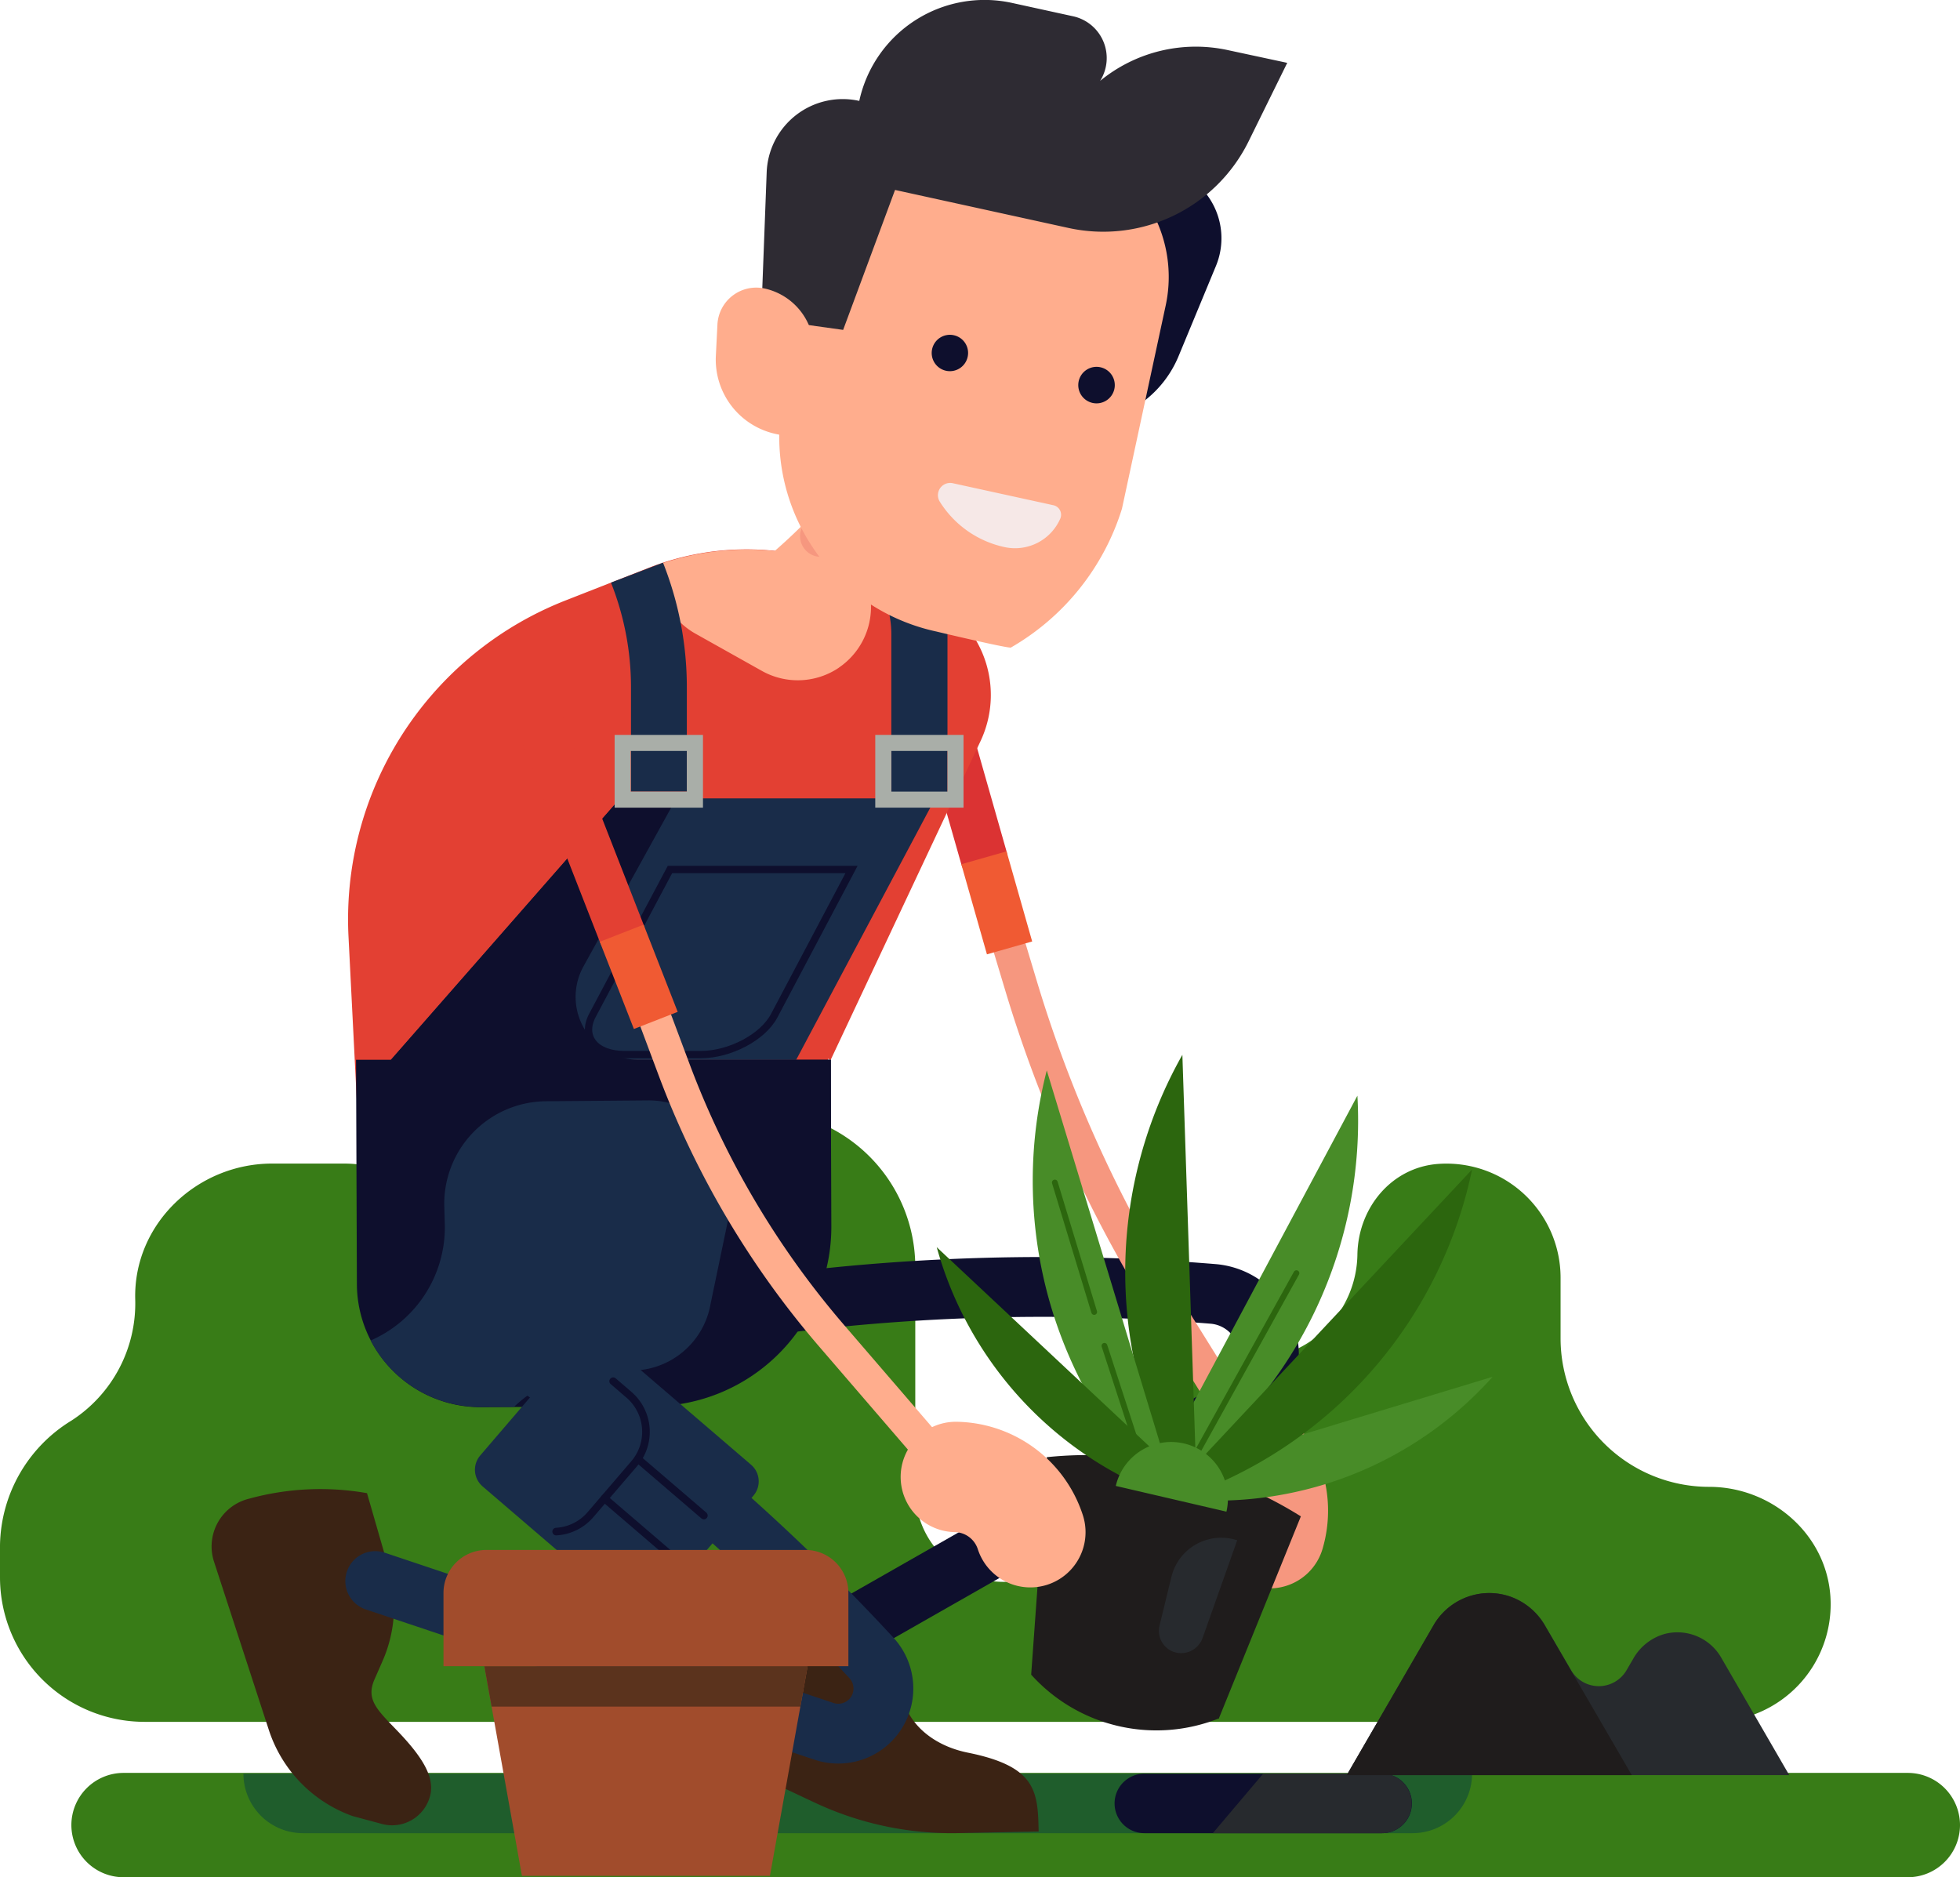
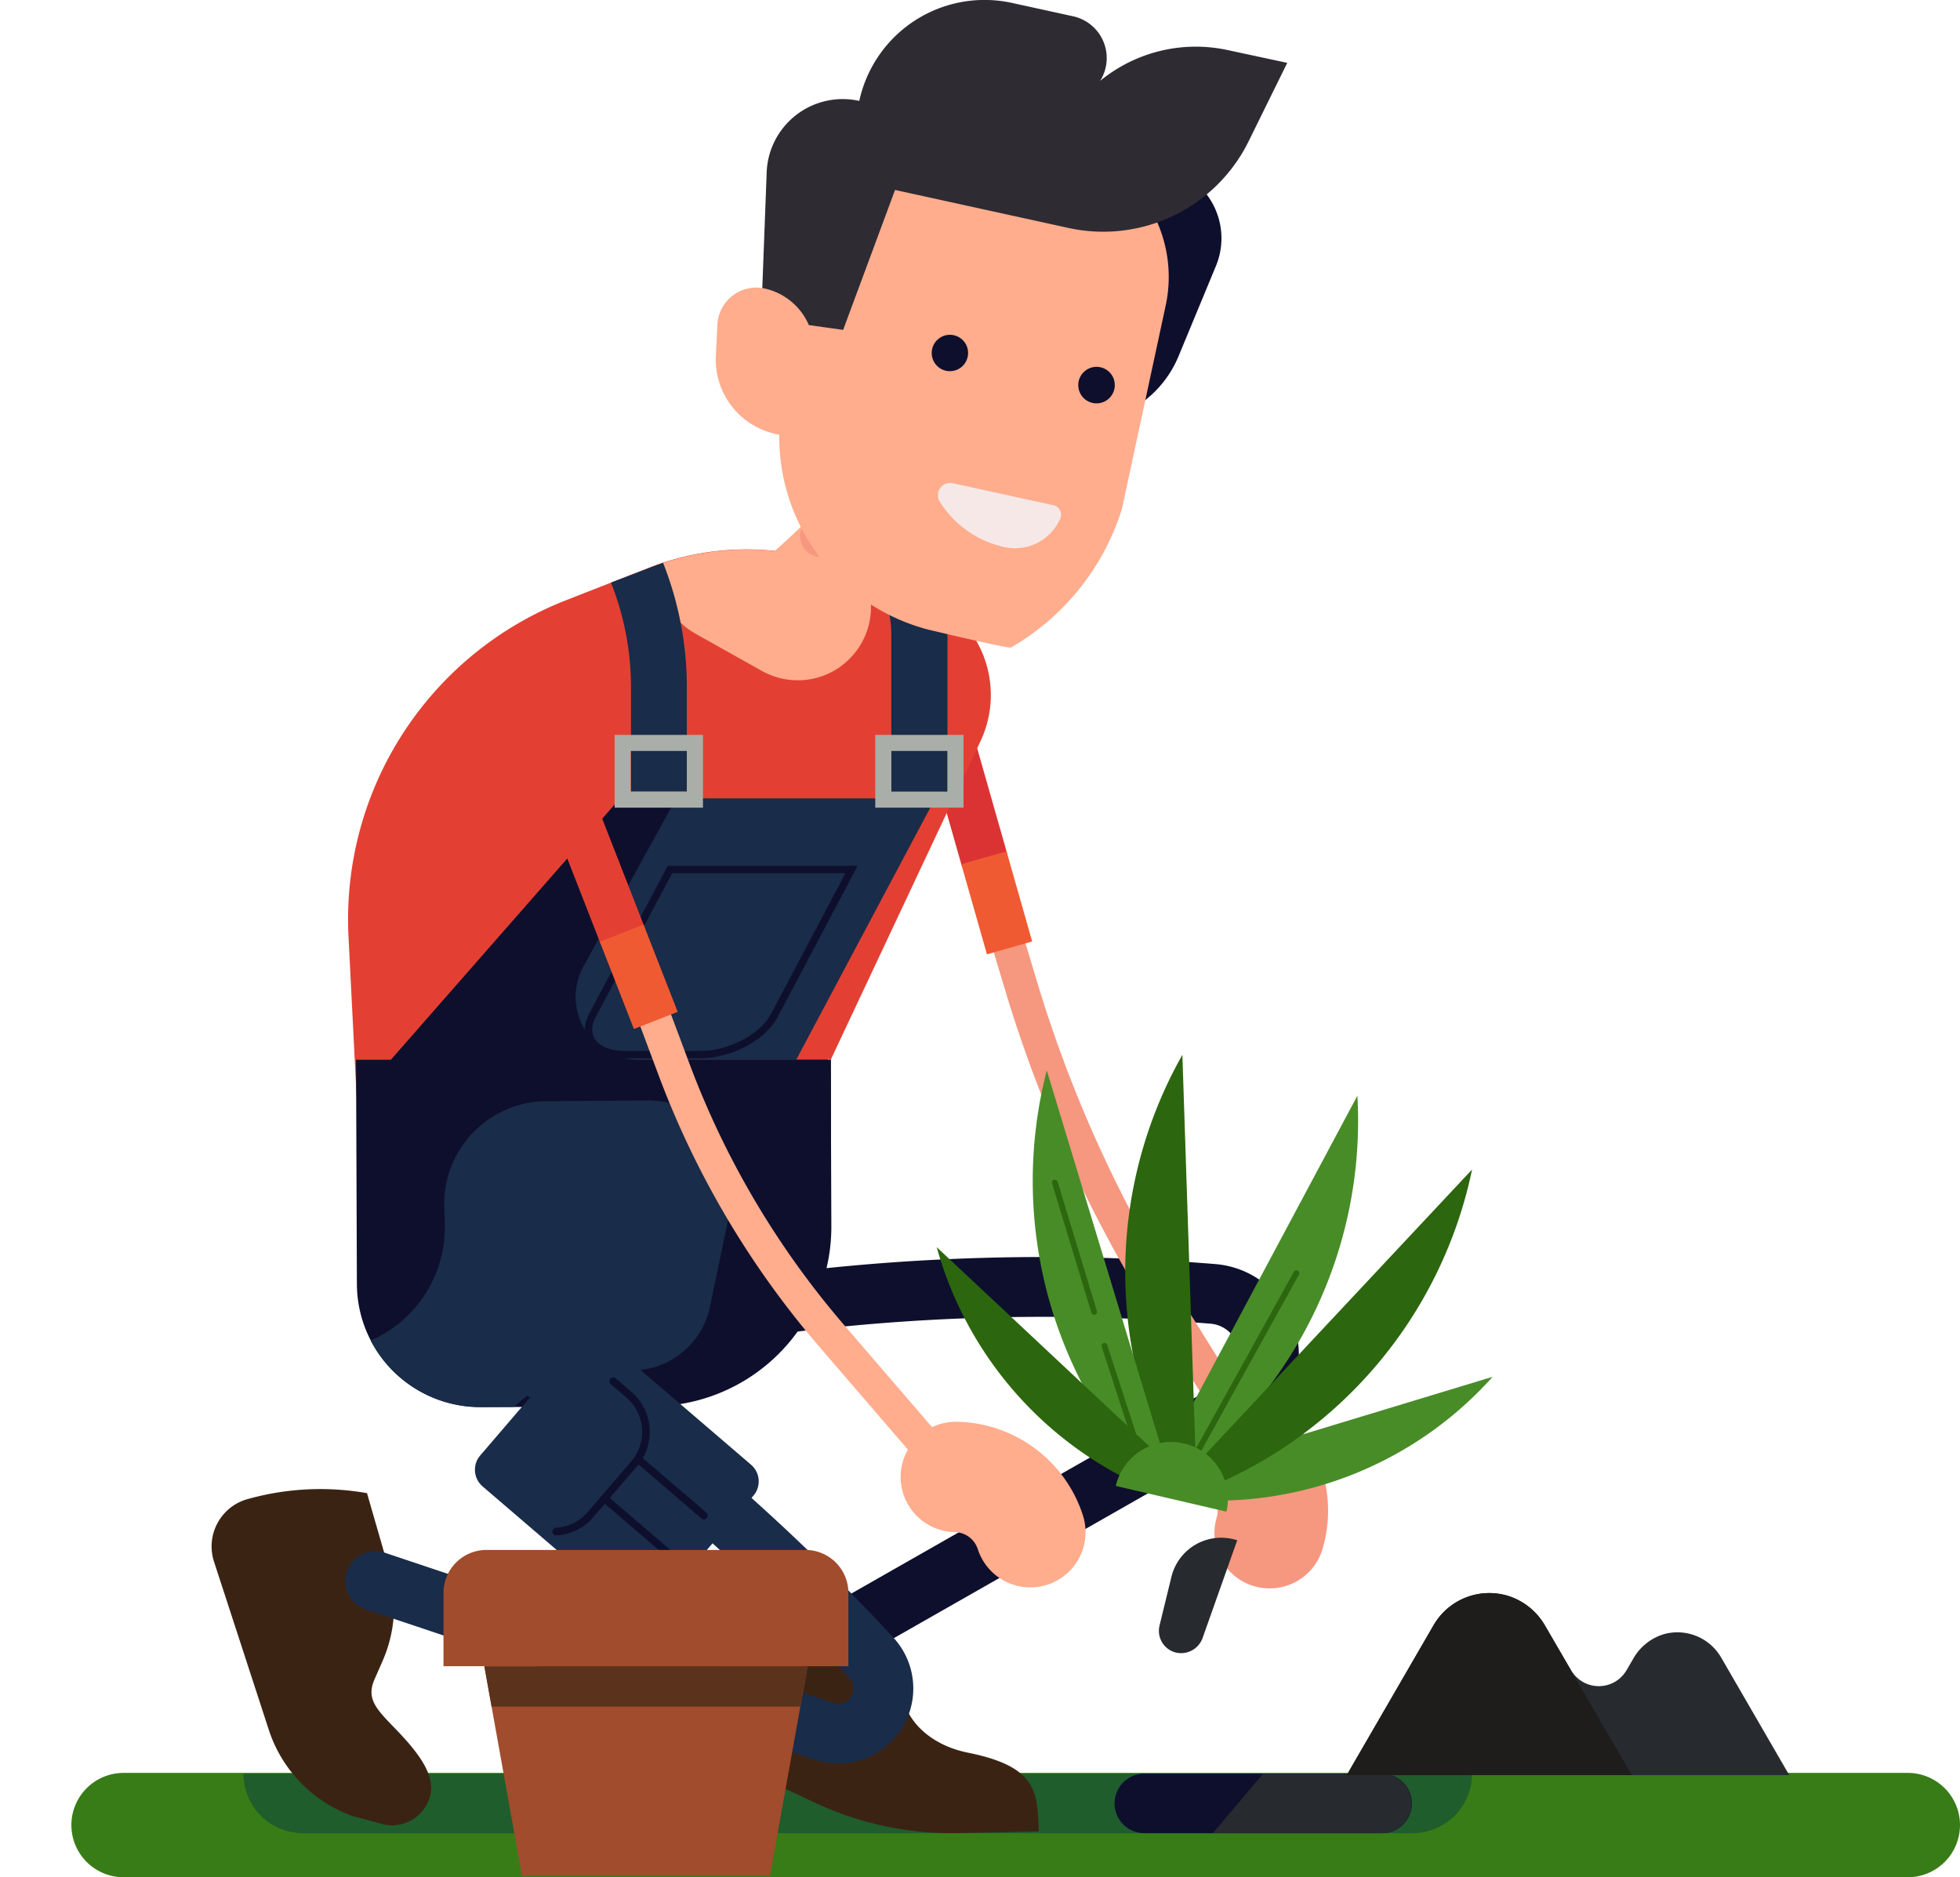
<svg xmlns="http://www.w3.org/2000/svg" viewBox="0 0 257.57 246.69">
  <defs>
    <style>.cls-1{fill:#387c17;}.cls-2{fill:#1f5d2c;}.cls-10,.cls-19,.cls-20,.cls-21,.cls-24,.cls-25,.cls-26,.cls-27,.cls-3,.cls-4,.cls-5,.cls-6{fill:none;}.cls-19,.cls-25,.cls-3{stroke:#0e0f2d;}.cls-10,.cls-21,.cls-24,.cls-25,.cls-26,.cls-27,.cls-3,.cls-4,.cls-5{stroke-linecap:round;}.cls-10,.cls-20,.cls-21,.cls-24,.cls-26,.cls-27,.cls-3,.cls-4,.cls-5,.cls-6{stroke-miterlimit:10;}.cls-24,.cls-3{stroke-width:7.86px;}.cls-21,.cls-4{stroke:#f6977f;}.cls-26,.cls-4{stroke-width:4.33px;}.cls-5{stroke:#db3333;}.cls-27,.cls-5,.cls-6{stroke-width:6.18px;}.cls-6{stroke:#f05a33;}.cls-7{fill:#f6977f;}.cls-8{fill:#1f1c1c;}.cls-9{fill:#488c28;}.cls-10{stroke:#2c660e;stroke-width:0.76px;}.cls-11{fill:#2c660e;}.cls-12{fill:#272a2e;}.cls-13{fill:#e34033;}.cls-14{fill:#ffad8d;}.cls-15{fill:#3b2314;}.cls-16{fill:#0e0f2d;}.cls-17{fill:#192c49;}.cls-18{fill:#a9aea8;}.cls-19{stroke-width:0.96px;}.cls-20,.cls-26{stroke:#ffad8d;}.cls-20,.cls-21{stroke-width:5.44px;}.cls-22{fill:#2e2b33;}.cls-23{fill:#f6e8e7;}.cls-24{stroke:#192c49;}.cls-25{stroke-width:1px;}.cls-27{stroke:#e34033;}.cls-28{fill:#a14c2c;}.cls-29{fill:#5b331d;}</style>
  </defs>
  <g id="illustration">
-     <path class="cls-1" d="M70.39,217.49c-.26-9.88,8.12-17.85,18-17.85H97.8a17,17,0,0,1,17,17.18,8.27,8.27,0,0,0,4.62,7.74,8.55,8.55,0,0,0,12.35-7.63v-3c0-10.77,8-20.23,18.73-21.17a20.56,20.56,0,0,1,22.4,20.49v29.3a12,12,0,0,0,10.46,12,11.64,11.64,0,0,0,12.79-12.17c-.47-9.37,7.5-17,16.88-17h3.7A14,14,0,0,0,231,211.64c.08-6.14,4.44-11.47,10.56-11.95a15,15,0,0,1,16.14,14.91v8a19.52,19.52,0,0,0,19.52,19.52h0c8.22,0,15.4,6.21,15.94,14.42A15.45,15.45,0,0,1,277.74,273H71.62a19,19,0,0,1-19-19v-4.22A19.56,19.56,0,0,1,62,233.42,18.33,18.33,0,0,0,70.39,217.49Z" transform="translate(-52.62 -46.74)" />
    <path class="cls-1" d="M68.85,293.42H303.33a6.86,6.86,0,0,0,6.86-6.86h0a6.86,6.86,0,0,0-6.86-6.85H68.85A6.86,6.86,0,0,0,62,286.56h0A6.86,6.86,0,0,0,68.85,293.42Z" transform="translate(-52.62 -46.74)" />
    <path class="cls-2" d="M238.25,287.63H92.43a7.82,7.82,0,0,1-7.82-7.82H246.07A7.82,7.82,0,0,1,238.25,287.63Z" transform="translate(-52.62 -46.74)" />
    <path class="cls-3" d="M143.18,219.83a273.56,273.56,0,0,1,68.9-3.06,8,8,0,0,1,3.29,14.9l-50.69,28.89" transform="translate(-52.62 -46.74)" />
    <path class="cls-4" d="M185.37,171.53l1.39,4.62a174.15,174.15,0,0,0,19,42.06l12.46,20" transform="translate(-52.62 -46.74)" />
    <line class="cls-5" x1="123.89" y1="93.73" x2="129.3" y2="112.72" />
    <line class="cls-6" x1="129.3" y1="112.72" x2="132.67" y2="124.56" />
    <path class="cls-7" d="M221,255.3a7.25,7.25,0,0,1-8.49-9.14,3.25,3.25,0,0,0-1.24-3.56,7.26,7.26,0,0,1,8.39-11.84,17.76,17.76,0,0,1,6.76,19.51A7.23,7.23,0,0,1,221,255.3Z" transform="translate(-52.62 -46.74)" />
-     <path class="cls-8" d="M212.78,272.59l-.09,0a22.15,22.15,0,0,1-24.56-5.79h0l2.06-28.58h0A52.7,52.7,0,0,1,223.57,246h0Z" transform="translate(-52.62 -46.74)" />
    <path class="cls-9" d="M231,190.72a58,58,0,0,1-23.63,50.08,1.45,1.45,0,0,1-2.13-1.86Z" transform="translate(-52.62 -46.74)" />
    <line class="cls-10" x1="156.08" y1="193.08" x2="170.37" y2="167.3" />
    <path class="cls-11" d="M208,185.35a58,58,0,0,0-.94,55.36,1.45,1.45,0,0,0,2.74-.72Z" transform="translate(-52.62 -46.74)" />
    <path class="cls-9" d="M190.18,187.4a58,58,0,0,0,13.42,53.72,1.45,1.45,0,0,0,2.46-1.41Z" transform="translate(-52.62 -46.74)" />
    <line class="cls-10" x1="143.79" y1="172.4" x2="138.62" y2="155.39" />
    <line class="cls-10" x1="149.88" y1="191.42" x2="145.14" y2="176.85" />
    <path class="cls-11" d="M175.72,210.63a48.7,48.7,0,0,0,26.51,31.2,2.38,2.38,0,0,0,2.63-3.9Z" transform="translate(-52.62 -46.74)" />
    <path class="cls-9" d="M248.77,227.66a48.8,48.8,0,0,1-40,16.14,2,2,0,0,1-.41-3.88Z" transform="translate(-52.62 -46.74)" />
    <path class="cls-11" d="M246.07,200.42a58,58,0,0,1-35.79,42.26,1.45,1.45,0,0,1-1.58-2.35Z" transform="translate(-52.62 -46.74)" />
    <path class="cls-9" d="M213.79,245.38A7.46,7.46,0,1,0,199.25,242Z" transform="translate(-52.62 -46.74)" />
    <path class="cls-12" d="M207.17,263.9h0a2.94,2.94,0,0,1-2.17-3.56l1.57-6.43A6.73,6.73,0,0,1,214.7,249l.51.13L210.65,262A3,3,0,0,1,207.17,263.9Z" transform="translate(-52.62 -46.74)" />
    <path class="cls-13" d="M173.19,124.6l-11.08-3.78a35.29,35.29,0,0,0-24.31.56l-10.88,4.27a45,45,0,0,0-17.66,12.53h0a45,45,0,0,0-10.84,31.67L99.59,193h62l-.15-7.15.32.21,19.69-41.88A14.23,14.23,0,0,0,173.19,124.6Z" transform="translate(-52.62 -46.74)" />
    <path class="cls-14" d="M162.86,134.47a9.64,9.64,0,0,0,3.19-12.31l-3.94-1.34a35.32,35.32,0,0,0-23,.12A9.64,9.64,0,0,0,144,130l8.74,4.9a9.65,9.65,0,0,0,10.15-.44Z" transform="translate(-52.62 -46.74)" />
    <path class="cls-15" d="M189.11,287.41l-10.56.21a42.3,42.3,0,0,1-18.85-4l-19.53-9.18,2.45-5.32A36.33,36.33,0,0,1,152.81,256h0l9.33,4.41a17.84,17.84,0,0,1,8.55,8.61l1.12,2.41c1.25,2.68,4.13,4.84,8,5.62h0c9,1.81,9.2,5.08,9.3,10.34Z" transform="translate(-52.62 -46.74)" />
    <path class="cls-15" d="M102.67,286.38l-3.72-1a17.92,17.92,0,0,1-11-11.31l-7.21-22.13a6.46,6.46,0,0,1,4.6-8.26,35.35,35.35,0,0,1,15.51-.73h0l2.86,9.91a17.9,17.9,0,0,1-.8,12.11l-1.07,2.44c-1.19,2.71.39,4.05,3.12,6.9h0c3.53,3.69,4.56,6,4.27,8A5.16,5.16,0,0,1,102.67,286.38Z" transform="translate(-52.62 -46.74)" />
    <path class="cls-16" d="M161.79,186l.08,21.84a23.59,23.59,0,0,1-23.47,23.7l-22.56.11A16.24,16.24,0,0,1,99.52,215.5L99.41,186Z" transform="translate(-52.62 -46.74)" />
    <path class="cls-17" d="M132.91,123.3a37.2,37.2,0,0,1,2.63,13.8v13.66h7.34V137.1a44.38,44.38,0,0,0-3.13-16.42Z" transform="translate(-52.62 -46.74)" />
    <polygon class="cls-17" points="122.9 104.91 81.5 104.91 51.36 139.28 104.62 139.28 122.9 104.91" />
    <path class="cls-16" d="M129.29,173.74l12.21-22.1h-7.38L104,186h0V200.5h57.81V186H136.52A8.27,8.27,0,0,1,129.29,173.74Z" transform="translate(-52.62 -46.74)" />
    <path class="cls-18" d="M142.88,145.42v5.34H135.5v-5.34h7.38m2.11-2.11h-11.6v9.56H145v-9.56Z" transform="translate(-52.62 -46.74)" />
    <path class="cls-17" d="M167.09,122.19a12.92,12.92,0,0,1,2.66,7.85v21.6h7.38V130a20.34,20.34,0,0,0-.55-4.65Z" transform="translate(-52.62 -46.74)" />
    <path class="cls-18" d="M177.13,145.42v5.34h-7.38v-5.34h7.38m2.11-2.11h-11.6v9.56h11.6v-9.56Z" transform="translate(-52.62 -46.74)" />
    <path class="cls-19" d="M134.7,185.32h10c3.84,0,8.16-2.28,9.65-5.09L164.52,161H140.66l-10.2,19.19C129,183,130.86,185.32,134.7,185.32Z" transform="translate(-52.62 -46.74)" />
    <path class="cls-20" d="M160.57,117.09a76.18,76.18,0,0,1-10.62,9" transform="translate(-52.62 -46.74)" />
    <path class="cls-21" d="M174.33,97.92a76.76,76.76,0,0,1-13.85,19.27" transform="translate(-52.62 -46.74)" />
    <path class="cls-16" d="M191,102l6-25.07,8.66-8.17h0a9.51,9.51,0,0,1,6.75,12.93l-4.91,11.85A14.31,14.31,0,0,1,191,102Z" transform="translate(-52.62 -46.74)" />
    <path class="cls-14" d="M205.81,86.87l-5.75,26.72a32,32,0,0,1-14.61,18.25c-.9,0-9.57-2.06-9.76-2.11a26.17,26.17,0,0,1-20.08-31.1L159.2,82a22.88,22.88,0,0,1,27.18-17.56l5.73,1.24A17.85,17.85,0,0,1,205.81,86.87Z" transform="translate(-52.62 -46.74)" />
    <path class="cls-22" d="M197.19,57.37h0a5.62,5.62,0,0,0-3.55-8.49l-8-1.75A16.85,16.85,0,0,0,165.54,60h0a10,10,0,0,0-12.17,9.44l-1,26.4,3.89-6.75,7.16,1,6.82-18.39,22.82,5a21.3,21.3,0,0,0,23.61-11.32L221.78,55,214,53.33A19.83,19.83,0,0,0,197.19,57.37Z" transform="translate(-52.62 -46.74)" />
    <path class="cls-23" d="M184.62,118.63h0a13.35,13.35,0,0,1-8.52-6,1.61,1.61,0,0,1,1.74-2.39l13.21,2.89a1.28,1.28,0,0,1,.91,1.75h0A6.49,6.49,0,0,1,184.62,118.63Z" transform="translate(-52.62 -46.74)" />
    <path class="cls-16" d="M179.78,93.65A2.39,2.39,0,1,1,178,90.8,2.38,2.38,0,0,1,179.78,93.65Z" transform="translate(-52.62 -46.74)" />
    <path class="cls-16" d="M199.06,97.87A2.4,2.4,0,1,1,197.23,95,2.4,2.4,0,0,1,199.06,97.87Z" transform="translate(-52.62 -46.74)" />
    <path class="cls-14" d="M157.23,104.35l-2.73-.6a10,10,0,0,1-7.81-10.21l.21-4.16a5.11,5.11,0,0,1,6.19-4.73h0a8.25,8.25,0,0,1,6.3,9.82Z" transform="translate(-52.62 -46.74)" />
    <path class="cls-24" d="M112.09,218.85a273.4,273.4,0,0,1,55,45.7,5.93,5.93,0,0,1-6.21,9.69L101.93,254.5" transform="translate(-52.62 -46.74)" />
    <path class="cls-17" d="M124.41,191.45A13.48,13.48,0,0,0,111,205.06l.08,2.83a16.25,16.25,0,0,1-9.75,15,16.22,16.22,0,0,0,14.47,8.73l4.36,0h0a17.15,17.15,0,0,1,11.8-4.78l3.6,0A10.56,10.56,0,0,0,146,218.07l2.78-13.33a11.14,11.14,0,0,0-11-13.4Z" transform="translate(-52.62 -46.74)" />
    <rect class="cls-17" x="121.1" y="225.3" width="25.13" height="30.69" rx="2.88" transform="translate(350.74 249.11) rotate(130.62)" />
    <line class="cls-25" x1="79.43" y1="196.9" x2="88.07" y2="204.31" />
    <line class="cls-25" x1="92.5" y1="199.15" x2="83.86" y2="191.74" />
    <path class="cls-25" d="M125.71,248a6.4,6.4,0,0,0,4.51-2.23l5.74-6.69a6.43,6.43,0,0,0-.7-9.07l-2.06-1.77" transform="translate(-52.62 -46.74)" />
    <path class="cls-26" d="M138.87,181.06l2.34,6.25a115.78,115.78,0,0,0,20.68,34.94l17.66,20.51" transform="translate(-52.62 -46.74)" />
    <line class="cls-27" x1="71.03" y1="95.31" x2="81.7" y2="122.63" />
    <line class="cls-6" x1="81.7" y1="122.63" x2="86.18" y2="134.09" />
    <path class="cls-14" d="M171.93,237.23a7.25,7.25,0,0,0,6.19,10.84,3.24,3.24,0,0,1,3,2.25,7.25,7.25,0,1,0,13.8-4.48,17.74,17.74,0,0,0-16.6-12.27A7.25,7.25,0,0,0,171.93,237.23Z" transform="translate(-52.62 -46.74)" />
    <path class="cls-16" d="M234.25,279.81H203a3.91,3.91,0,0,0-3.91,3.91h0a3.91,3.91,0,0,0,3.91,3.91h31.26a3.91,3.91,0,0,0,3.9-3.91h0A3.91,3.91,0,0,0,234.25,279.81Z" transform="translate(-52.62 -46.74)" />
    <path class="cls-12" d="M212,287.63h22.23a3.91,3.91,0,0,0,3.9-3.91h0a3.91,3.91,0,0,0-3.9-3.91H218.62Z" transform="translate(-52.62 -46.74)" />
    <path class="cls-12" d="M278.79,264.53a6.64,6.64,0,0,0-7.48-3.06,6.91,6.91,0,0,0-4.08,3.27l-.85,1.46a4.22,4.22,0,0,1-7.31,0l-3.34-5.74a8.65,8.65,0,0,0-4.7-3.95,8.48,8.48,0,0,0-10,3.76L229.6,280h58.15Z" transform="translate(-52.62 -46.74)" />
    <path class="cls-8" d="M248.33,256.08h0a8.45,8.45,0,0,0-7.3,4.19L229.6,280h37.46l-11.44-19.68A8.45,8.45,0,0,0,248.33,256.08Z" transform="translate(-52.62 -46.74)" />
    <path class="cls-28" d="M110.9,265.69h53.21v-9.63a5.65,5.65,0,0,0-5.65-5.65H116.55a5.65,5.65,0,0,0-5.65,5.65Z" transform="translate(-52.62 -46.74)" />
    <polygon class="cls-28" points="68.59 246.5 101.18 246.5 106.13 218.96 63.65 218.96 68.59 246.5" />
    <polygon class="cls-29" points="64.6 224.26 105.18 224.26 106.13 218.96 63.65 218.96 64.6 224.26" />
  </g>
</svg>